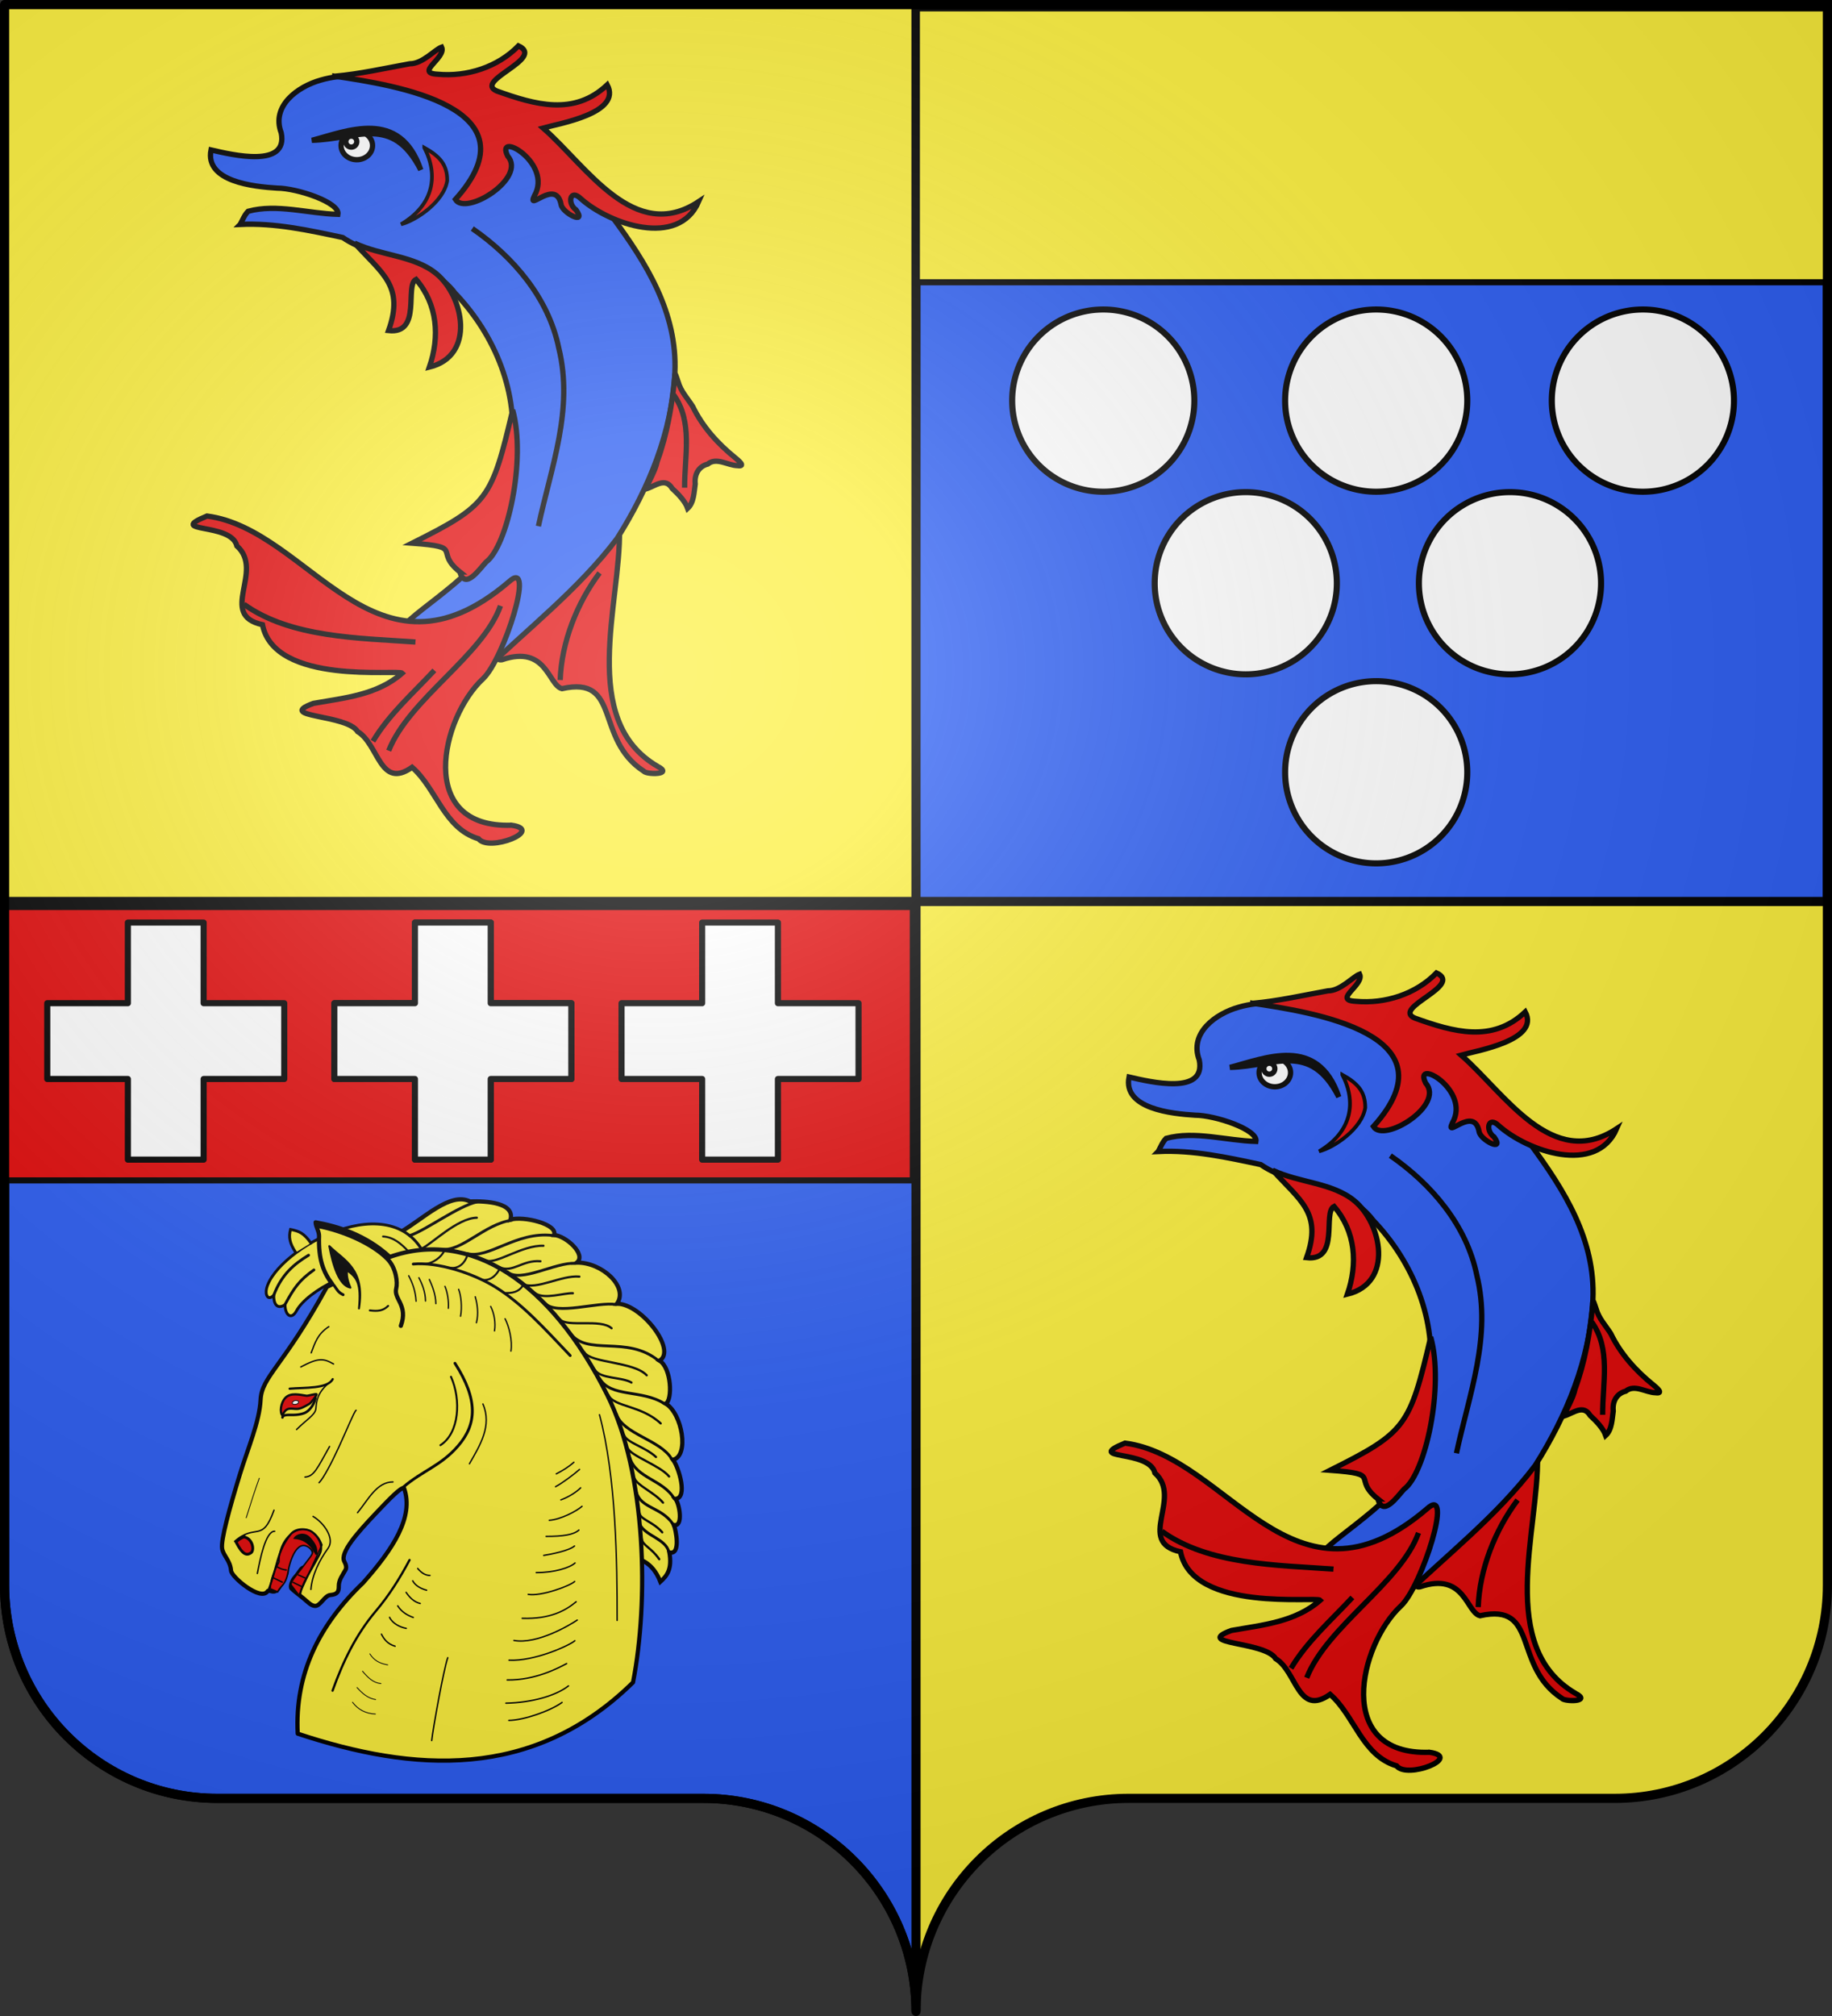
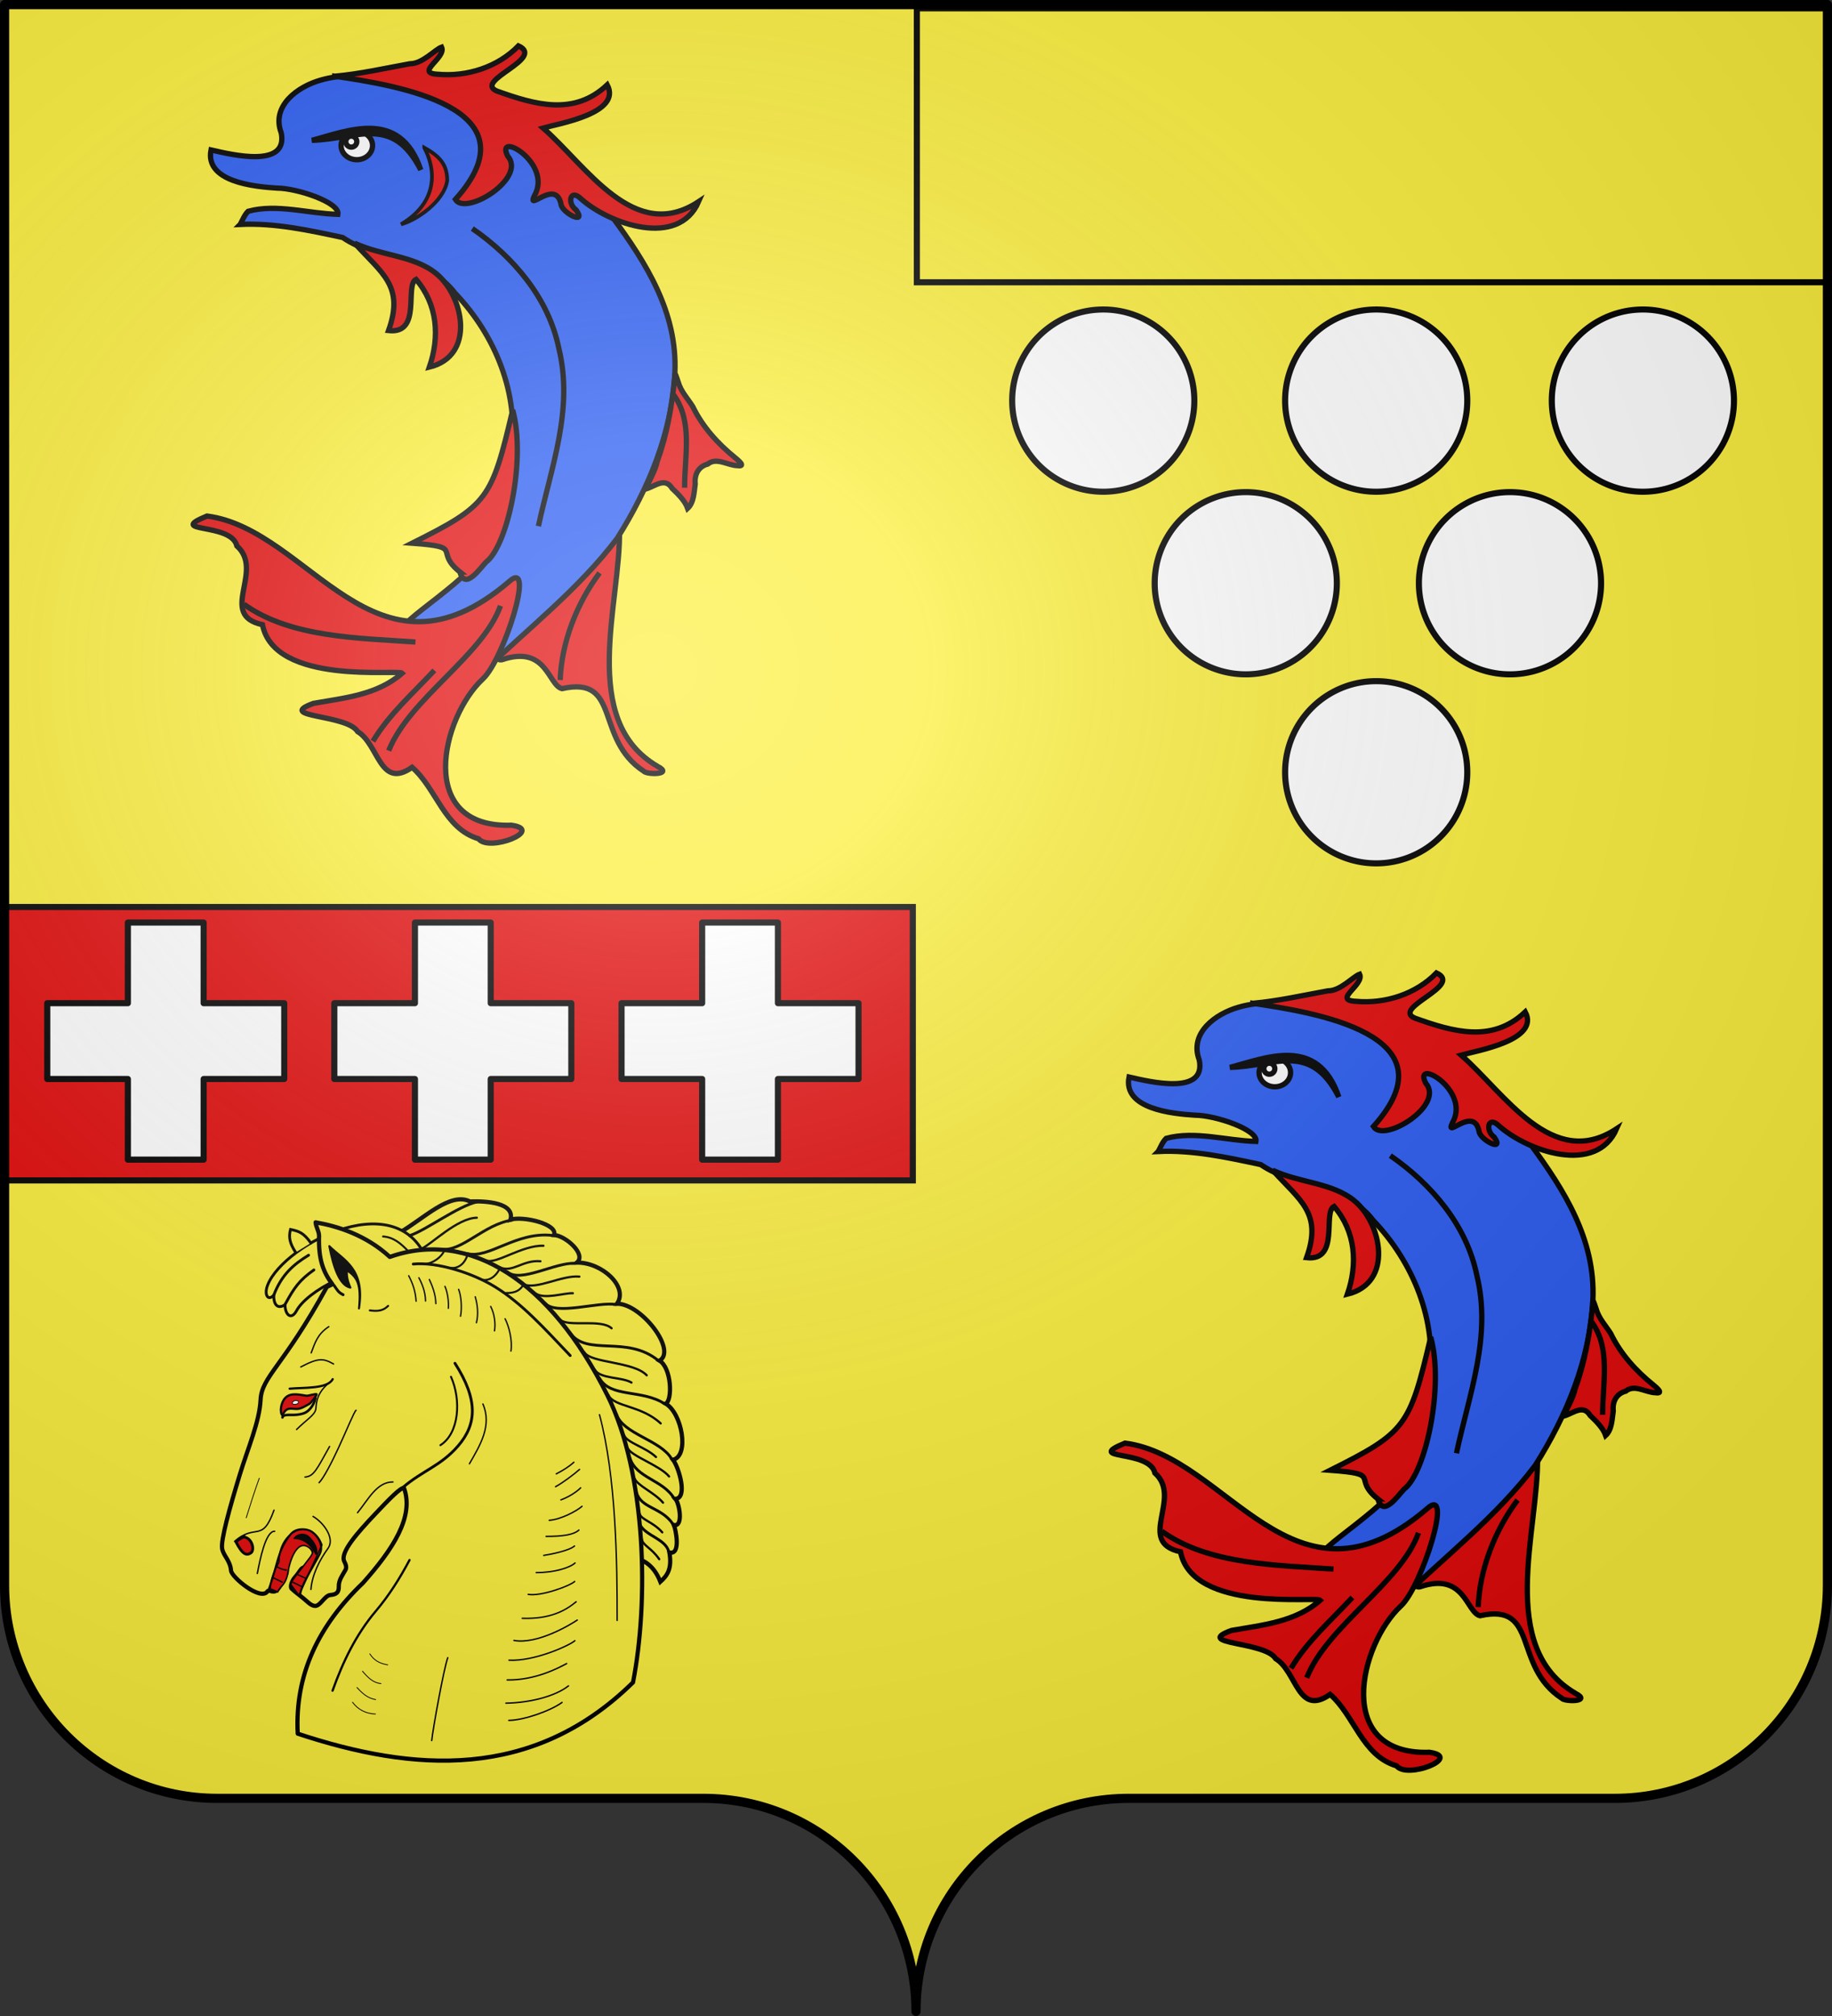
<svg xmlns="http://www.w3.org/2000/svg" xmlns:xlink="http://www.w3.org/1999/xlink" height="660" width="600" version="1.0">
  <rect width="100%" height="100%" fill="#333333" stroke="none" />
  <defs>
    <linearGradient id="a">
      <stop style="stop-color:white;stop-opacity:.314" offset="0" />
      <stop offset=".19" style="stop-color:white;stop-opacity:.251" />
      <stop style="stop-color:#6b6b6b;stop-opacity:.125" offset=".6" />
      <stop style="stop-color:black;stop-opacity:.125" offset="1" />
    </linearGradient>
    <linearGradient id="b">
      <stop offset="0" style="stop-color:#fd0000;stop-opacity:1" />
      <stop offset=".5" style="stop-color:#e77275;stop-opacity:.659" />
      <stop offset="1" style="stop-color:black;stop-opacity:.323" />
    </linearGradient>
    <linearGradient id="c">
      <stop offset="0" style="stop-color:#000;stop-opacity:1" />
      <stop offset="1" style="stop-color:#000;stop-opacity:1" />
    </linearGradient>
    <radialGradient xlink:href="#a" id="d" gradientUnits="userSpaceOnUse" gradientTransform="matrix(1.551 0 0 1.35 -227.894 -51.264)" cx="285.186" cy="200.448" fx="285.186" fy="200.448" r="300" />
  </defs>
  <g style="opacity:1;display:inline">
    <path style="fill:#fcef3c;fill-opacity:1;fill-rule:nonzero;stroke:none;stroke-width:3;stroke-linecap:round;stroke-linejoin:round;stroke-miterlimit:4;stroke-dasharray:none;stroke-dashoffset:0;stroke-opacity:1;display:inline" d="M300 658.5c0-38.504 31.203-69.754 69.65-69.754h159.2c38.447 0 69.65-31.25 69.65-69.753V1.5H1.5v517.493c0 38.504 31.203 69.753 69.65 69.753h159.2c38.447 0 69.65 31.25 69.65 69.754z" />
-     <path style="opacity:1;fill:#2b5df2;fill-opacity:1;fill-rule:nonzero;stroke:#000;stroke-width:3;stroke-linecap:butt;stroke-linejoin:miter;marker:none;marker-start:none;marker-mid:none;marker-end:none;stroke-miterlimit:4;stroke-dasharray:none;stroke-dashoffset:0;stroke-opacity:1;visibility:visible;display:inline;overflow:visible" d="M598.5 1.5v293.625H300V1.5h298.5zM300 295.125V658.5c0-38.504-31.21-69.75-69.656-69.75H71.156C32.71 588.75 1.5 557.504 1.5 519V295.125H300z" />
  </g>
  <g style="display:inline">
    <g style="opacity:1;stroke:#000;stroke-opacity:1;display:inline">
      <path d="M406.933 431.947c-26.006-15.103-12.025-53.562-12.483-77.482-3.491 5.487-7.9 10.285-12.605 14.742-1.408 2.502-33.725 29.081-25.875 27.83 14.66-4.984 15.125 8.345 19.64 9.472 19.505-4.338 10.542 16.415 26.778 27.017.858 1.172 9.908 1.232 4.545-1.58z" style="fill:#e20909;fill-opacity:1;stroke:#000;stroke-width:1.736;stroke-opacity:1" transform="translate(-191.559 -181.055)" />
      <path d="M270.219 254.526c11.357-.54 22.55 1.932 33.585 4.285 11.432 7.834 27.946 6.443 36.83 18.262 13.07 13.664 21.087 32.966 18.297 52.021-1.22 10.034-4.043 19.828-7.094 29.402-3.22 11.344-32.93 27.555-27.246 28.55 24.147-2.26 47.83-24.272 24.882 10.805-2.34 4.073-5.72 9.777-.205 3.632 14.983-14.497 31.787-27.456 44.408-44.16 10.334-16.34 17.945-34.756 18.913-54.246.87-19.727-9.35-35.866-20.518-51.031-18.332-20.583-66.122-53.372-95.52-44.753-7.472 2.109-16.241 8.401-12.892 17.252 2.355 11.651-15.936 7.215-22.995 5.601-2.048 10.402 14.027 12.02 21.635 12.495 6.508.004 20.676 4.72 19.937 8.592-9.706-.256-20.043-3.558-29.404-1.007-1.217 1.194-1.797 2.843-2.613 4.3z" style="fill:#2b5df2;fill-opacity:1;stroke:#000;stroke-width:1.736;stroke-opacity:1" transform="translate(-191.559 -181.055)" />
      <path d="M359.102 451.22c-31.49 1.036-23.01-35.272-9.38-47.926 6.866-6.376 17.475-40.041 8.523-31.795-43.962 37.545-65.196-17.182-98.899-21.503-13.735 5.66 8.017 1.995 9.79 9.788 9.232 8.2-6.39 22.613 8.385 25.787 3.912 19.953 44.509 14.58 45.763 15.866-8.112 7.142-18.934 8.1-29.077 9.89-12.732 4.646 10.987 3.498 14.486 9.24 6.98 4.18 7.234 19.108 17.833 11.688 8.04 6.99 10.436 20.013 21.752 23.398 3.488 4.463 21.7-2.841 10.824-4.434zM432.428 330.983c-5.738-4.618-10.798-10.206-14.013-16.883-1.673-2.625-3.882-4.92-4.743-8.005-.572-1.462-1.183-4.263-1.18-1.176-.911 9.257-2.49 18.508-5.714 27.265-.656 3.165-2.643 6.147-3.665 8.948 3.052-.893 6.27-3.973 8.584-.173 2.051 1.911 4.246 4.153 5.078 6.525 2.061-1.879 2.082-5.324 2.478-7.996-.32-3.01 1.01-5.692 4.071-6.488 2.934-2.39 6.533.449 9.801.504 2.982.407.002-1.92-.697-2.521z" style="fill:#e20909;fill-opacity:1;stroke:#000;stroke-width:1.736;stroke-opacity:1" transform="translate(-191.559 -181.055)" />
      <path d="M342.17 368.294c1.669 6.094 6.456-.952 8.56-3.211 7.014-5.127 13.237-33.583 8.74-49.804-6.903 29.306-8.054 31.136-32.942 43.61 17.51 1.287 6.903 2.428 15.642 9.405zM334.53 270.707c-7.282-6.028-18.126-5.893-26.814-10.042 8.964 9.96 16.329 13.979 11.093 28.62 11.039 1.23 5.184-14.876 9.006-16.774 7.084 8.247 7.793 18.8 4.363 28.732 15.275-3.723 11.197-23.215 2.353-30.536zM301.222 206.006c8.271-.741 16.4-2.597 24.557-4.076 4.205.03 8.166-4.644 10.41-5.444 1.622 3.52-8.97 8.511-1.283 8.871 9.588.892 19.685-2.324 26.456-9.29 9.01 4.162-14.888 11.446-7.093 14.787 12.62 4.52 25.333 8.213 36.17-2.03 4.886 9.283-15.815 12.68-21.006 14.147 14.27 12.43 29.803 38.063 50.934 24.098-6.637 15.28-29.247 7.387-38.575-.97-3.588-3.465-4.516 1.62-1.561 3.677 3.665 5.135-4.467 1.054-4.91-1.75-1.64-8.73-11.374 2.67-8.754-2.861 6.177-10.763-13.025-21.6-8.736-13.019 6.359 7.238-13.727 19.736-17.132 14.207 27.205-30.286-19.939-37.425-39.477-40.347z" style="fill:#e20909;fill-opacity:1;stroke:#000;stroke-width:1.736;stroke-opacity:1" transform="translate(-191.559 -181.055)" />
      <path d="M346.24 255.88c13.45 9.283 24.998 22.789 28.327 39.142 4.943 20.118-2.542 39-6.67 58.302M412.178 310.3c6.418 8.827 3.52 20.176 3.608 30.418M271.43 378.868c15.262 11.002 37.832 11.062 56.196 12.373M313.708 423.72c5.286-8.861 13.156-15.71 20.106-23.199M318.861 426.815c6.735-16.994 30.74-31.018 36.606-47.43M375.026 403.679c.443-12.324 5.456-25.146 12.89-35.057" style="fill:none;stroke:#000;stroke-width:1.736;stroke-opacity:1" transform="translate(-191.559 -181.055)" />
      <path d="M330.52 229.392c4.651 8.883 3.23 18.674-7.613 25.085 4.891-1.217 14.036-7.354 15.124-14.288.033-5.35-2.603-8.042-7.51-10.797z" style="fill:#e20909;fill-opacity:1;fill-rule:evenodd;stroke:#000;stroke-width:1.213px;stroke-linecap:butt;stroke-linejoin:miter;stroke-opacity:1" transform="translate(-191.559 -181.055)" />
      <g style="stroke:#000;stroke-opacity:1" transform="translate(-191.559 -181.055)">
        <ellipse cx="471.716" cy="478.45" rx="2.97" ry="2.672" transform="matrix(1.736 0 0 1.736 -510.482 -601.884)" style="fill:#fff;fill-opacity:1;stroke:#000;stroke-opacity:1" />
        <circle cx="470.677" cy="477.708" r="1.039" transform="matrix(1.736 0 0 1.736 -510.482 -601.884)" style="fill:#fff;fill-opacity:1;stroke:#000;stroke-opacity:1" />
        <path d="M293.716 226.987c11.406-2.941 28.796-10.682 35.65 9.687-9.381-18.326-20.979-9.995-35.65-9.687z" style="fill:#000;fill-opacity:1;stroke:#000;stroke-width:1.736;stroke-opacity:1" />
      </g>
    </g>
    <g style="opacity:1;display:inline">
      <path d="M406.933 431.947c-26.006-15.103-12.025-53.562-12.483-77.482-3.491 5.487-7.9 10.285-12.605 14.742-1.408 2.502-33.725 29.081-25.875 27.83 14.66-4.984 15.125 8.345 19.64 9.472 19.505-4.338 10.542 16.415 26.778 27.017.858 1.172 9.908 1.232 4.545-1.58z" style="fill:#e20909;fill-opacity:1;stroke:#000;stroke-width:1.736" transform="translate(109.104 122.453)" />
      <path d="M270.219 254.526c11.357-.54 22.55 1.932 33.585 4.285 11.432 7.834 27.946 6.443 36.83 18.262 13.07 13.664 21.087 32.966 18.297 52.021-1.22 10.034-4.043 19.828-7.094 29.402-3.22 11.344-32.93 27.555-27.246 28.55 24.147-2.26 47.83-24.272 24.882 10.805-2.34 4.073-5.72 9.777-.205 3.632 14.983-14.497 31.787-27.456 44.408-44.16 10.334-16.34 17.945-34.756 18.913-54.246.87-19.727-9.35-35.866-20.518-51.031-18.332-20.583-66.122-53.372-95.52-44.753-7.472 2.109-16.241 8.401-12.892 17.252 2.355 11.651-15.936 7.215-22.995 5.601-2.048 10.402 14.027 12.02 21.635 12.495 6.508.004 20.676 4.72 19.937 8.592-9.706-.256-20.043-3.558-29.404-1.007-1.217 1.194-1.797 2.843-2.613 4.3z" style="fill:#2b5df2;fill-opacity:1;stroke:#000;stroke-width:1.736" transform="translate(109.104 122.453)" />
      <path d="M359.102 451.22c-31.49 1.036-23.01-35.272-9.38-47.926 6.866-6.376 17.475-40.041 8.523-31.795-43.962 37.545-65.196-17.182-98.899-21.503-13.735 5.66 8.017 1.995 9.79 9.788 9.232 8.2-6.39 22.613 8.385 25.787 3.912 19.953 44.509 14.58 45.763 15.866-8.112 7.142-18.934 8.1-29.077 9.89-12.732 4.646 10.987 3.498 14.486 9.24 6.98 4.18 7.234 19.108 17.833 11.688 8.04 6.99 10.436 20.013 21.752 23.398 3.488 4.463 21.7-2.841 10.824-4.434zM432.428 330.983c-5.738-4.618-10.798-10.206-14.013-16.883-1.673-2.625-3.882-4.92-4.743-8.005-.572-1.462-1.183-4.263-1.18-1.176-.911 9.257-2.49 18.508-5.714 27.265-.656 3.165-2.643 6.147-3.665 8.948 3.052-.893 6.27-3.973 8.584-.173 2.051 1.911 4.246 4.153 5.078 6.525 2.061-1.879 2.082-5.324 2.478-7.996-.32-3.01 1.01-5.692 4.071-6.488 2.934-2.39 6.533.449 9.801.504 2.982.407.002-1.92-.697-2.521z" style="fill:#e20909;fill-opacity:1;stroke:#000;stroke-width:1.736" transform="translate(109.104 122.453)" />
      <path d="M342.17 368.294c1.669 6.094 6.456-.952 8.56-3.211 7.014-5.127 13.237-33.583 8.74-49.804-6.903 29.306-8.054 31.136-32.942 43.61 17.51 1.287 6.903 2.428 15.642 9.405zM334.53 270.707c-7.282-6.028-18.126-5.893-26.814-10.042 8.964 9.96 16.329 13.979 11.093 28.62 11.039 1.23 5.184-14.876 9.006-16.774 7.084 8.247 7.793 18.8 4.363 28.732 15.275-3.723 11.197-23.215 2.353-30.536zM301.222 206.006c8.271-.741 16.4-2.597 24.557-4.076 4.205.03 8.166-4.644 10.41-5.444 1.622 3.52-8.97 8.511-1.283 8.871 9.588.892 19.685-2.324 26.456-9.29 9.01 4.162-14.888 11.446-7.093 14.787 12.62 4.52 25.333 8.213 36.17-2.03 4.886 9.283-15.815 12.68-21.006 14.147 14.27 12.43 29.803 38.063 50.934 24.098-6.637 15.28-29.247 7.387-38.575-.97-3.588-3.465-4.516 1.62-1.561 3.677 3.665 5.135-4.467 1.054-4.91-1.75-1.64-8.73-11.374 2.67-8.754-2.861 6.177-10.763-13.025-21.6-8.736-13.019 6.359 7.238-13.727 19.736-17.132 14.207 27.205-30.286-19.939-37.425-39.477-40.347z" style="fill:#e20909;fill-opacity:1;stroke:#000;stroke-width:1.736" transform="translate(109.104 122.453)" />
      <path d="M346.24 255.88c13.45 9.283 24.998 22.789 28.327 39.142 4.943 20.118-2.542 39-6.67 58.302M412.178 310.3c6.418 8.827 3.52 20.176 3.608 30.418M271.43 378.868c15.262 11.002 37.832 11.062 56.196 12.373M313.708 423.72c5.286-8.861 13.156-15.71 20.106-23.199M318.861 426.815c6.735-16.994 30.74-31.018 36.606-47.43M375.026 403.679c.443-12.324 5.456-25.146 12.89-35.057" style="fill:none;stroke:#000;stroke-width:1.736" transform="translate(109.104 122.453)" />
-       <path d="M330.52 229.392c4.651 8.883 3.23 18.674-7.613 25.085 4.891-1.217 14.036-7.354 15.124-14.288.033-5.35-2.603-8.042-7.51-10.797z" style="fill:#e20909;fill-opacity:1;fill-rule:evenodd;stroke:#000;stroke-width:1.213px;stroke-linecap:butt;stroke-linejoin:miter;stroke-opacity:1" transform="translate(109.104 122.453)" />
      <g transform="translate(109.104 122.453)">
        <ellipse cx="471.716" cy="478.45" rx="2.97" ry="2.672" transform="matrix(1.736 0 0 1.736 -510.482 -601.884)" style="fill:#fff;fill-opacity:1;stroke:#000" />
        <circle cx="470.677" cy="477.708" r="1.039" transform="matrix(1.736 0 0 1.736 -510.482 -601.884)" style="fill:#fff;fill-opacity:1;stroke:#000" />
        <path d="M293.716 226.987c11.406-2.941 28.796-10.682 35.65 9.687-9.381-18.326-20.979-9.995-35.65-9.687z" style="fill:#000;fill-opacity:1;stroke:#000;stroke-width:1.736" />
      </g>
    </g>
    <g style="opacity:1;fill:#fcef3c;fill-opacity:1;stroke:#000;stroke-width:3.994;stroke-miterlimit:4;stroke-dasharray:none;stroke-opacity:1;display:inline">
      <path style="opacity:1;fill:#fcef3c;fill-opacity:1;fill-rule:nonzero;stroke:#000;stroke-width:3.994;stroke-miterlimit:4;stroke-dasharray:none;stroke-opacity:1" d="M1.532 2.114h596.466v179.009H1.532z" transform="matrix(.501 0 0 .501 299.512 1.668)" />
    </g>
    <g style="opacity:1;fill:#fff;fill-opacity:1;stroke:#000;stroke-width:8.61;stroke-miterlimit:4;stroke-dasharray:none;stroke-opacity:1;display:inline">
      <path d="M488.571 515.22a128.571 128.571 0 1 1-257.142 0 128.571 128.571 0 1 1 257.142 0z" style="opacity:1;fill:#fff;fill-opacity:1;fill-rule:nonzero;stroke:#000;stroke-width:8.61;stroke-miterlimit:4;stroke-dasharray:none;stroke-opacity:1" transform="matrix(.232 0 0 .232 367.2 133.291)" />
    </g>
    <g style="opacity:1;fill:#fff;fill-opacity:1;stroke:#000;stroke-width:8.61;stroke-miterlimit:4;stroke-dasharray:none;stroke-opacity:1;display:inline">
      <path d="M488.571 515.22a128.571 128.571 0 1 1-257.142 0 128.571 128.571 0 1 1 257.142 0z" style="opacity:1;fill:#fff;fill-opacity:1;fill-rule:nonzero;stroke:#000;stroke-width:8.61;stroke-miterlimit:4;stroke-dasharray:none;stroke-opacity:1" transform="matrix(.232 0 0 .232 367.2 11.622)" />
    </g>
    <g style="opacity:1;fill:#fff;fill-opacity:1;stroke:#000;stroke-width:8.61;stroke-miterlimit:4;stroke-dasharray:none;stroke-opacity:1;display:inline">
      <path d="M488.571 515.22a128.571 128.571 0 1 1-257.142 0 128.571 128.571 0 1 1 257.142 0z" style="opacity:1;fill:#fff;fill-opacity:1;fill-rule:nonzero;stroke:#000;stroke-width:8.61;stroke-miterlimit:4;stroke-dasharray:none;stroke-opacity:1" transform="matrix(.232 0 0 .232 277.808 11.622)" />
    </g>
    <g style="opacity:1;fill:#fff;fill-opacity:1;stroke:#000;stroke-width:8.61;stroke-miterlimit:4;stroke-dasharray:none;stroke-opacity:1;display:inline">
      <path d="M488.571 515.22a128.571 128.571 0 1 1-257.142 0 128.571 128.571 0 1 1 257.142 0z" style="opacity:1;fill:#fff;fill-opacity:1;fill-rule:nonzero;stroke:#000;stroke-width:8.61;stroke-miterlimit:4;stroke-dasharray:none;stroke-opacity:1" transform="matrix(.232 0 0 .232 454.543 11.622)" />
    </g>
    <g style="opacity:1;fill:#fff;fill-opacity:1;stroke:#000;stroke-width:8.61;stroke-miterlimit:4;stroke-dasharray:none;stroke-opacity:1;display:inline">
      <path d="M488.571 515.22a128.571 128.571 0 1 1-257.142 0 128.571 128.571 0 1 1 257.142 0z" style="opacity:1;fill:#fff;fill-opacity:1;fill-rule:nonzero;stroke:#000;stroke-width:8.61;stroke-miterlimit:4;stroke-dasharray:none;stroke-opacity:1" transform="matrix(.232 0 0 .232 324.483 71.408)" />
    </g>
    <g style="opacity:1;fill:#fff;fill-opacity:1;stroke:#000;stroke-width:8.61;stroke-miterlimit:4;stroke-dasharray:none;stroke-opacity:1;display:inline">
      <path d="M488.571 515.22a128.571 128.571 0 1 1-257.142 0 128.571 128.571 0 1 1 257.142 0z" style="opacity:1;fill:#fff;fill-opacity:1;fill-rule:nonzero;stroke:#000;stroke-width:8.61;stroke-miterlimit:4;stroke-dasharray:none;stroke-opacity:1" transform="matrix(.232 0 0 .232 411.015 71.408)" />
    </g>
    <g style="fill:#e20909;stroke:#000;stroke-width:3.997;stroke-miterlimit:4;stroke-dasharray:none;stroke-opacity:1;display:inline">
      <path style="opacity:1;fill:#e20909;fill-opacity:1;fill-rule:nonzero;stroke:#000;stroke-width:3.997;stroke-miterlimit:4;stroke-dasharray:none;stroke-opacity:1" d="M1.532 2.114h596.466v179.009H1.532z" transform="matrix(.5 0 0 .5 -.04 295.874)" />
    </g>
    <g style="stroke:#000;stroke-width:5.078;stroke-miterlimit:4;stroke-dasharray:none;stroke-opacity:1">
      <path d="M94.507 44.5v67.007H27.5v62.986h67.007V241.5h62.986v-67.007H224.5v-62.986h-67.007V44.5H94.507z" style="fill:#fff;fill-opacity:1;stroke:#000;stroke-width:5.078;stroke-linejoin:round;stroke-miterlimit:4;stroke-dasharray:none;stroke-opacity:1" transform="translate(4.642 284.495) scale(.394)" />
    </g>
    <g style="stroke:#000;stroke-width:5.078;stroke-miterlimit:4;stroke-dasharray:none;stroke-opacity:1">
-       <path d="M94.507 44.5v67.007H27.5v62.986h67.007V241.5h62.986v-67.007H224.5v-62.986h-67.007V44.5H94.507z" style="fill:#fff;fill-opacity:1;stroke:#000;stroke-width:5.078;stroke-linejoin:round;stroke-miterlimit:4;stroke-dasharray:none;stroke-opacity:1" transform="translate(98.707 284.495) scale(.394)" />
-     </g>
+       </g>
    <g style="stroke:#000;stroke-width:5.078;stroke-miterlimit:4;stroke-dasharray:none;stroke-opacity:1">
      <path d="M94.507 44.5v67.007H27.5v62.986h67.007V241.5h62.986v-67.007H224.5v-62.986h-67.007V44.5H94.507z" style="fill:#fff;fill-opacity:1;stroke:#000;stroke-width:5.078;stroke-linejoin:round;stroke-miterlimit:4;stroke-dasharray:none;stroke-opacity:1" transform="matrix(-.394 0 0 .394 292.016 284.495)" />
    </g>
    <g style="stroke:#000;stroke-width:5.078;stroke-miterlimit:4;stroke-dasharray:none;stroke-opacity:1">
      <path d="M94.507 44.5v67.007H27.5v62.986h67.007V241.5h62.986v-67.007H224.5v-62.986h-67.007V44.5H94.507z" style="fill:#fff;fill-opacity:1;stroke:#000;stroke-width:5.078;stroke-linejoin:round;stroke-miterlimit:4;stroke-dasharray:none;stroke-opacity:1" transform="matrix(-.394 0 0 .394 197.95 284.495)" />
    </g>
    <path d="M260.389 217.36c16.396-9.466 34.45-27.977 47.869-21.2 11.202-.398 30.79.867 27.662 12.397 8.744-2.606 32.625 3.071 29.706 10.506 7.837.383 22.373 13.233 15.591 18.8 17.232-.198 35.389 16.604 27.366 28.038 16.733-.001 41.043 31.869 29.058 38.843 8.17 5.012 8.95 26.88 4.215 29.318 11.19 6.672 16.264 35.6 4.986 38.295 3.905 5.128 10.294 26.042 1.628 26.67 2.782 3.246 5.548 19.177-1.032 17.84 1.166 2.769 5.015 20.739-3.083 18.676 1.955 11.515-1.631 15.869-6.167 20.03-4.174-10.706-10.72-14.736-17.68-16.375l-20.615-100.113-35.559-55.392-95.054-46.5-8.891-19.833z" style="fill:#fcef3c;stroke:#000;stroke-width:2.875" transform="matrix(.48 0 0 .48 5.944 299.175)" />
    <path d="M278.854 235.892c-21.335-52.912-102.773-7.209-109.348 19.613-1.089 4.44.978 8.731 4.903 4.576-.14 4.753 1.517 10.331 7.682 6.539.032 7 4.32 10.652 7.845 4.087 7.09-13.204 41.402-32.597 69.466-28.931l19.452-5.884z" style="fill:#fcef3c;stroke:#000;stroke-width:1.917" transform="matrix(.48 0 0 .48 5.944 299.175)" />
    <path d="M190.76 559.158c78.744 26.093 160.19 32.349 228.771-34.965 10.795-55.335 9.188-142.232-17.51-195.88-38.78-77.925-94.213-113.512-148.426-94.313-16.277-14.964-35.779-21.02-50.636-23.586.166 3.142 2.455 6.283 2.36 9.415-.477 15.664 2.732 24.343 9.084 32.81l-3.81 1.873c-29.82 54.501-44.385 60.912-45.183 76.998-.742 14.94-8.66 32.959-14.153 50.894-7.055 23.03-13.102 44.921-12.066 50.575.912 4.978 5.526 8.045 6.079 14.984.356 4.475 20.251 20.958 24.856 14.133.906-1.34 3.188.931 5.546-.195 2.018-.963 3.63-4.735 4.65-6.812 2.059-4.188 3.53-5.447 2.83-7.639-1.658-5.202-2.117-8.498-.492-11.632 5.606-10.81 8.595-12.032 14.834-6.37 4.262 3.867 6.152 8.418 3.891 12.11-1.016 1.66-3.554 6.11-5.736 4.693-2.231-1.45-3.217 2.35-6.874 6.358-2.07 2.268-3.342 6.499-2.172 7.653 1.784 1.762 5.963 4.896 8.001 6.575 2.942 2.425 5.174 5.013 7.882 5.193 3.71.248 6.546-7.1 10.53-7.435 4.725-.395 5.841-2.195 5.766-6.01-.083-4.247 2.66-7.648 4.586-11.163.795-1.453.42-3.402-.796-5.663-3.271-6.078 9.381-20.07 20.681-32.044 9.676-10.254 18.057-18.955 20.038-18.043 7.005 19.606-7.635 41.81-28.021 64.704-29.88 28.556-46.64 62.087-44.51 102.782z" style="fill:#fcef3c;stroke:#000;stroke-width:2.875;stroke-linejoin:round" transform="matrix(.48 0 0 .48 5.944 299.175)" />
    <path d="M171.966 460.297c.309-6.49 2.661-11.923 5.979-18.226-.051-21.668 22.075-31.142 29.335-11.675l-15.695 34.366s-3.65-4.88-5.142-6.765c-1.491-1.884 4.225-7.58 8.496-13.552 3.144-4.397 6.805-7.858 5.846-9.99-10.009-11.6-15.654 7.716-16.62 14.394-1.493 9.275-5.459 9.615-7.057 13.613l-5.142-2.165z" style="fill:#e20909;fill-rule:evenodd;stroke:#000;stroke-width:1px;stroke-linecap:butt;stroke-linejoin:miter;stroke-opacity:1" transform="matrix(.48 0 0 .48 5.944 299.175)" />
    <path d="M367.155 381.964c4.344-2.218 8.456-4.726 12.018-7.921M366.674 390.693c4.344-2.218 12.806-8.559 16.368-11.756M370.317 399.689c5.338-1.903 10.876-5.492 13.493-8.216M362.367 413.637c7.712-.471 18.81-6.346 22.372-9.543M360.235 424.606c11.454.028 18.81-1.108 22.372-4.304M358.613 437.577c4.718-.72 17.438-3.227 21-6.424M353.498 449.302c12.577.027 22.927-3.353 26.489-6.55M348.012 464.144c8.585 1.524 28.164-5.598 31.725-8.795M343.895 480.483c19.436.651 29.786-5.473 36.84-11.289M338.282 495.574c15.82 2.897 38.268-10.587 43.202-13.907M334.914 509.045c17.318.9 41.386-10.087 44.948-13.285M333.669 522.515c19.31.277 35.022-8.217 40.58-11.164M332.796 538.355c17.814-.346 34.15-5.1 42.7-11.788M334.78 550.1c10.365-.073 28.644-6.618 36.33-12.251M408.707 481.912c.044-40.043-.732-98.207-12.05-140.304M282.192 563.85c.76-7.775 8.279-49.361 10.944-56.503" style="fill:none;stroke:#000;stroke-width:.958;stroke-linecap:round" transform="matrix(.48 0 0 .48 5.944 299.175)" />
    <path d="M214.523 529.84c7.04-19.686 15.963-38.252 29.5-54.266 9.083-10.741 16.5-22.557 23.034-34.864" style="fill:none;stroke:#000;stroke-width:1.533;stroke-linecap:round" transform="matrix(.48 0 0 .48 5.944 299.175)" />
-     <path d="M272.607 446.481c2.885 3.473 5.661 4.756 8.372 4.74M269.202 454.906c1.837 3.282 5.228 5.231 9.508 6.42M264.72 462.795c2.42 3.53 5.29 6.489 9.62 7.59M258.979 471.97c2.588 4.046 6.257 6.373 10.617 7.93M253.425 479.825c2.06 4.205 7.03 6.73 11.407 7.53M247.87 491.297c1.83 3.44 4.052 6.666 9.33 8.212" style="fill:none;stroke:#000;stroke-width:.958;stroke-linecap:round" transform="matrix(.48 0 0 .48 5.944 299.175)" />
    <path d="M239.963 504.73c2.944 4.599 6.813 6.568 12.199 7.504M234.961 516.573c3.556 4.184 7.28 7.994 12.558 8.392M231.195 527.688c3.493 3.805 7.182 7.332 12.738 8.213M228.148 537.727c3.749 4.989 8.888 7.762 15.605 8.034" style="fill:none;stroke:#000;stroke-width:.575;stroke-linecap:round" transform="matrix(.48 0 0 .48 5.944 299.175)" />
    <path d="M262.646 391.097c13.43-11.468 25.833-14.606 37.592-28.265 12.68-14.729 13.797-31.282-2.198-56.303" style="fill:none;stroke:#000;stroke-width:1.917;stroke-linecap:round" transform="matrix(.48 0 0 .48 5.944 299.175)" />
    <path d="M307.917 375.076c7.213-12.57 15.594-25.99 9.19-40.77" style="fill:none;stroke:#000;stroke-width:.958;stroke-linecap:round" transform="matrix(.48 0 0 .48 5.944 299.175)" />
    <path d="M288.109 362.404c12.935-8.243 14.254-30.97 7.221-46.675" style="fill:none;stroke:#000;stroke-width:1.342;stroke-linecap:round" transform="matrix(.48 0 0 .48 5.944 299.175)" />
    <path d="M231.564 408.45c7.393-9.02 13.183-21.079 24.172-20.961M195.731 384.123c6.134-.406 8.154-5.573 16.753-20.826M205.336 387.978c3.04-3.083 8.427-13.34 13.312-23.913 5.659-12.248 10.722-24.815 11.917-25.474" style="fill:none;stroke:#000;stroke-width:.958;stroke-linecap:round" transform="matrix(.48 0 0 .48 5.944 299.175)" />
    <path d="M170.564 461.76c6.635-16.988 5.692-26.515 15.48-38.745 3.557-4.445 11.24-3.832 14.376-1.524 4.085 3.003 8.401 9.338 5.265 15.335-5.661 10.817-12.742 21.15-13.24 27.679" style="fill:none;stroke:#000;stroke-width:1.342;stroke-linecap:round" transform="matrix(.48 0 0 .48 5.944 299.175)" />
    <path d="M182.972 447.538c-1.96-.153-4.289-.843-6.53-2.372M199.772 460.772c.75-9.86 5.812-19.951 11.669-28.036 4.825-6.657-2.784-17.38-10.216-21.749M187.641 455.969l5.934 2.928M191.108 450.858l4.665 2.108M173.856 452.746l6.31 3.032" style="fill:none;stroke:#000;stroke-width:.958;stroke-linecap:round" transform="matrix(.48 0 0 .48 5.944 299.175)" />
    <path d="M203.4 437.038c-4.861-9.041-9.876-10.754-14.92-11.154 1.589-2.631 6.82-4.13 10.299-.501 3.443 3.592 5.767 7.497 4.621 11.655z" style="stroke:#000;stroke-width:.958;stroke-linecap:round" transform="matrix(.48 0 0 .48 5.944 299.175)" />
    <path d="M163.204 449.883c1.744-9.23 5.65-29.03 11.826-28.772M147.682 427.974c14.44-12.647 18.765 1.52 26.893-21.24" style="fill:none;stroke:#000;stroke-width:.958;stroke-linecap:round" transform="matrix(.48 0 0 .48 5.944 299.175)" />
    <path d="M153.983 424.975c-1.841.774-3.68 1.757-5.34 3.453 4.566 8.869 7.279 9.371 10.205 7.408 2.505-1.68 1.224-9.89-4.865-10.86z" style="fill:#e20909;stroke:#000;stroke-width:1.917;stroke-linecap:round" transform="matrix(.48 0 0 .48 5.944 299.175)" />
    <path d="M155.618 411.898c3.489-11.252 6-18.917 8.897-26.959" style="fill:none;stroke:#000;stroke-width:.575;stroke-linecap:round" transform="matrix(.48 0 0 .48 5.944 299.175)" />
    <path d="M192.862 309.037c12.078-6.372 15.423-5.908 22.339-2.023" style="fill:none;stroke:#000;stroke-width:.958;stroke-linecap:round" transform="matrix(.48 0 0 .48 5.944 299.175)" />
    <path d="M185.248 323.863c9.94-.875 25.91.201 29.363-6.502" style="fill:none;stroke:#000;stroke-width:1.533;stroke-linecap:round" transform="matrix(.48 0 0 .48 5.944 299.175)" />
    <path d="M203.652 327.709c-.264-.635-5.915 1.107-6.847.982-4.337-.58-10.867-2.504-14.593 1.525-3.005 3.249-3.922 9.814-1.873 11.878 2.645-6.321 6.005-4.297 10.056-4.415 2.818-.084 6.247-2.392 8.243-3.427 1.137-.59 5.245-5.985 5.014-6.543z" style="fill:#e20909;stroke:#000;stroke-width:1.533;stroke-linecap:round;stroke-linejoin:round" transform="matrix(.48 0 0 .48 5.944 299.175)" />
    <path d="M189.973 351.702c6.598-6.54 11.942-9.514 13.03-13.422.66-2.375-.643-9.72 8.087-17.516" style="fill:none;stroke:#000;stroke-width:.958;stroke-linecap:round" transform="matrix(.48 0 0 .48 5.944 299.175)" />
    <path d="M191.36 332.912c.01.744-.826 1.528-2.222 1.646-1.14.097-2.083-.147-2.095-.893-.01-.744.919-1.573 2.053-1.706 1.02-.119 2.251.208 2.263.953z" style="fill:#fff;stroke:#000;stroke-width:.541;stroke-linecap:round;stroke-linejoin:round" transform="matrix(.48 0 0 .48 5.944 299.175)" />
    <path d="M199.94 299.45c2.664-7.018 4.333-12.873 12.023-17.886" style="fill:none;stroke:#000;stroke-width:.958;stroke-linecap:round" transform="matrix(.48 0 0 .48 5.944 299.175)" />
-     <path d="M261.125 281c5.178-14.306-5.104-18.17-3.16-25.558 1.014-3.85.083-13.879-6.065-20.117-10.414-10.57-30.252-19.14-47.205-22.386" style="fill:none;stroke:#000;stroke-width:2.875;stroke-linecap:round" transform="matrix(.48 0 0 .48 5.944 299.175)" />
-     <path d="M232.552 269.156c4.387-27.31-10.378-32.775-20.248-42.549 2.544 13.286 6.653 26.875 14.412 28.359-1.231-2.888-2.892-7.222-2.322-11.865 6.908 5.078 9.762 8.855 8.158 26.055z" style="stroke:#000;stroke-width:1.342;stroke-linecap:round;stroke-linejoin:round" transform="matrix(.48 0 0 .48 5.944 299.175)" />
+     <path d="M232.552 269.156c4.387-27.31-10.378-32.775-20.248-42.549 2.544 13.286 6.653 26.875 14.412 28.359-1.231-2.888-2.892-7.222-2.322-11.865 6.908 5.078 9.762 8.855 8.158 26.055" style="stroke:#000;stroke-width:1.342;stroke-linecap:round;stroke-linejoin:round" transform="matrix(.48 0 0 .48 5.944 299.175)" />
    <path d="M239.937 270.482c5.455.656 8.968.37 12.508-3.084" style="fill:none;stroke:#000;stroke-width:1.342;stroke-linecap:round" transform="matrix(.48 0 0 .48 5.944 299.175)" />
    <path d="M215.53 253.37c2.36 3.363 2.81 4.715 6.22 6.42M198.167 232.827c-9.95 6.06-18.313 13.05-23.713 27.155M201.796 242.864c-9.95 7.002-13.466 12.164-19.582 23.356" style="fill:none;stroke:#000;stroke-width:1.917;stroke-linecap:round" transform="matrix(.48 0 0 .48 5.944 299.175)" />
    <path d="M199.73 224.514c-4.813-6.711-7.737-8.053-13.914-9.248-1.339 5.232-.597 9.319 3.536 15.663" style="fill:#fcef3c;stroke:#000;stroke-width:1.917;stroke-linecap:round" transform="matrix(.48 0 0 .48 5.944 299.175)" />
    <path d="M266.055 230.003c-4.804-5.105-9.97-9.494-17.081-9.95" style="fill:none;stroke:#000;stroke-width:1.342;stroke-linecap:round" transform="matrix(.48 0 0 .48 5.944 299.175)" />
    <path d="M376.67 301.283c-18.013-19.006-32.942-35.538-51.184-46.812-15.138-9.356-39.245-17.18-55.91-15.61" style="fill:none;stroke:#000;stroke-width:1.917;stroke-linecap:round" transform="matrix(.48 0 0 .48 5.944 299.175)" />
    <path d="M276.552 238.883c6.626-.18 12.477-4.98 14.264-9.27M295.278 241.474c5.79.572 9.803-3.726 11.254-8.769M317.262 249.666c5.875.656 9.889-4.478 11.257-7.681M332.814 258.612c6.96.154 9.969-2.305 11.923-5.677" style="fill:none;stroke:#000;stroke-width:1.342;stroke-linecap:round" transform="matrix(.48 0 0 .48 5.944 299.175)" />
    <path d="M271.528 264.176c-.388-6.97-2.548-12.597-5.043-17.336M277.947 264.045c-.026-6.285-2.457-11.977-4.524-15.828M284.99 265.845c-.008-6.2-2.615-12.6-4.427-16.464M293.528 269.028c.339-4.847-.53-10.855-2.312-14.933M301.848 274.425c1.157-6.01.382-14.122-1.308-18.311M312.686 278.87c1.547-6.119.662-12.704-.82-17.68M325.012 284.432c.925-5.157-.152-11.955-2.595-16.652M336.245 298.212c1.097-7.122-1.224-16.663-4.008-22.043" style="fill:none;stroke:#000;stroke-width:.958;stroke-linecap:round" transform="matrix(.48 0 0 .48 5.944 299.175)" />
    <path d="M267.158 219.447c11.243-3.672 32.774-20.08 46.008-22.981M288.752 228.734c13.882 1.969 29.16-17.08 48.277-19.852M306.244 231.648c14.636 4.13 33.478-15.244 58.424-12.293M333.669 244.174c9.13 7.907 32.83-6.715 46.655-5.816M359.474 265.552c7.617 8.555 35.852-1.1 48.49.878M376.316 285.419c11.399 16.976 38.987 1.383 60.693 19.45M396.724 316.838c7.62 13.306 28.51 7.321 44.172 17.183M408.168 341.131c4.38 13.738 30.023 17.579 37.694 30.572M417.455 371.255c4.378 13.738 22.572 14.664 30.242 27.655M421.88 394.685c3.3 10.93 16.743 9.804 24.739 21.285M424.472 416.927c3.948 7.367 17.39 9.481 19.448 18.154" style="fill:none;stroke:#000;stroke-width:1.917;stroke-linecap:round" transform="matrix(.48 0 0 .48 5.944 299.175)" />
    <path d="M275.364 228.302c6.167-2.593 24.243-20.838 37.586-21.04M319.308 236.507c7.249 2.483 24.459-10.579 39.1-10.134M328.27 240.935c9.084 4.317 15.822-5.074 28.086-3.98M344.357 252.487c9.084 4.318 26.294-6.153 38.559-5.06M352.78 258.75c6.383 4.533 19.6-.323 25.708.014M369.728 276.614c4.78 5.604 27.846-.703 35.177 6.047M386.357 299.073c4.455 7.437 33.676 6.206 42.516 15.656M393.455 310.906c3.77 6.446 18.483 4.833 25.036 8.785M402.771 328.313c3.923 8.125 22.224 6.741 35.647 19.245M413.382 355.493c1.938 5.3 14.59 8.115 21.83 14.97M415.903 364.35c1.936 5.3 22.3 12.007 28.24 19.397M420.407 384.734c1.937 5.3 13.292 9.565 19.614 16.877M423.918 408.63c.564 4.538 9.246 5.9 15.568 13.213M425.521 426.343c.563 4.537 6.497 5.9 11.904 13.824" style="fill:none;stroke:#000;stroke-width:1.533;stroke-linecap:round" transform="matrix(.48 0 0 .48 5.944 299.175)" />
    <path d="M180.337 343.494c.344-2.092 3.936-1.706 7.706-1.747 2.512-.027 5.104-.485 6.87-1.11 4.717-1.67 7.659-7.61 7.897-10.653" style="fill:none;stroke:#000;stroke-width:1.725;stroke-linecap:round" transform="matrix(.48 0 0 .48 5.944 299.175)" />
  </g>
  <g style="display:inline">
    <path style="fill:url(#d);fill-opacity:1;fill-rule:evenodd;stroke:none;stroke-width:3;stroke-linecap:butt;stroke-linejoin:miter;stroke-miterlimit:4;stroke-dasharray:none;stroke-opacity:1" d="M1.5 1.5V518.99c0 38.505 31.203 69.755 69.65 69.755h159.2c38.447 0 69.65 31.25 69.65 69.754 0-38.504 31.203-69.754 69.65-69.754h159.2c38.447 0 69.65-31.25 69.65-69.755V1.5H1.5z" />
  </g>
  <g style="display:inline">
    <path style="fill:none;fill-opacity:1;fill-rule:nonzero;stroke:#000;stroke-width:3;stroke-linecap:round;stroke-linejoin:round;stroke-miterlimit:4;stroke-dasharray:none;stroke-dashoffset:0;stroke-opacity:1" d="M300 658.5c0-38.504 31.203-69.754 69.65-69.754h159.2c38.447 0 69.65-31.25 69.65-69.753V1.5H1.5v517.493c0 38.504 31.203 69.753 69.65 69.753h159.2c38.447 0 69.65 31.25 69.65 69.754z" />
  </g>
</svg>